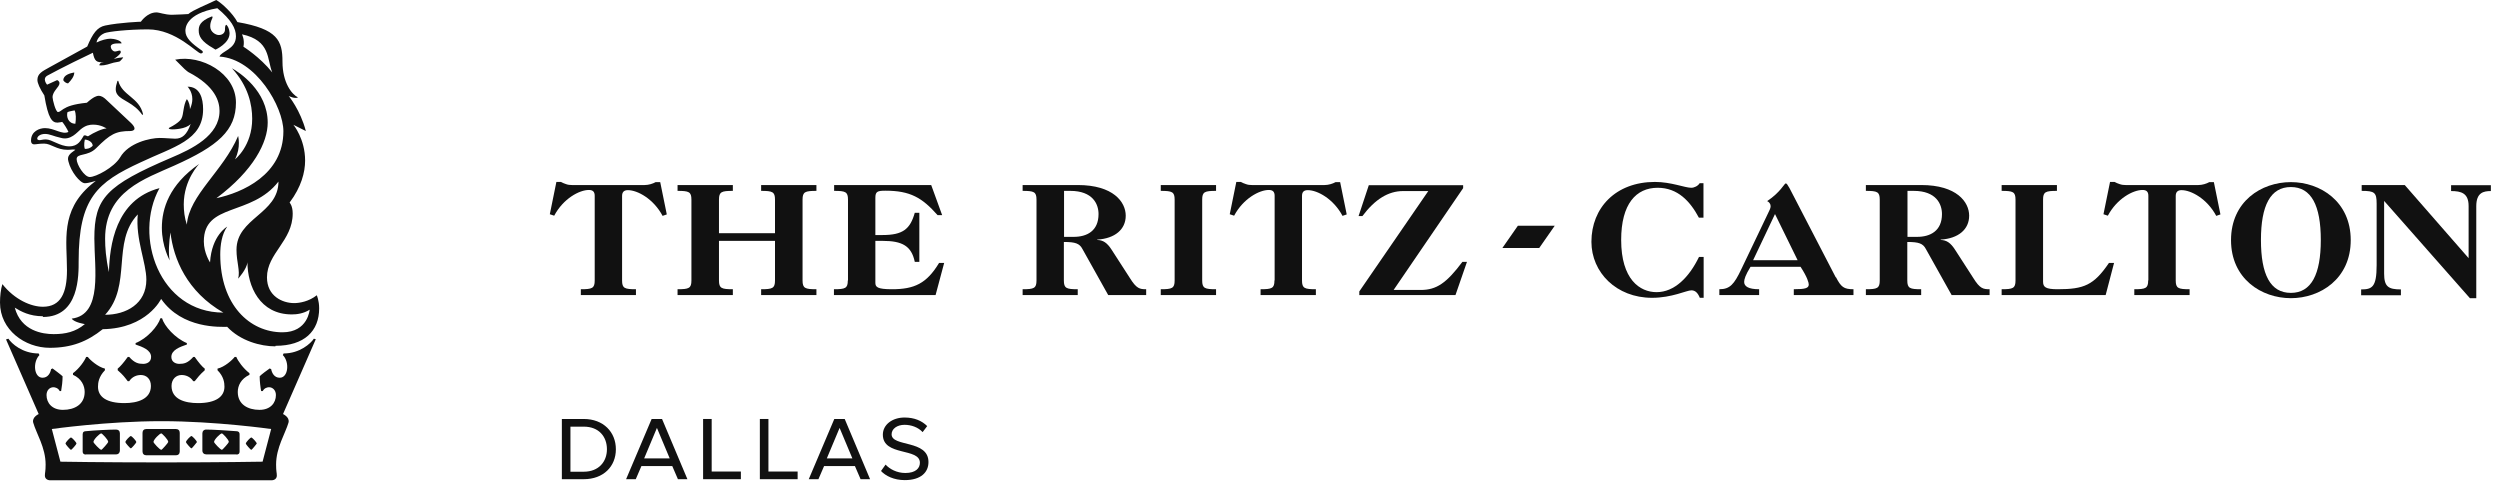
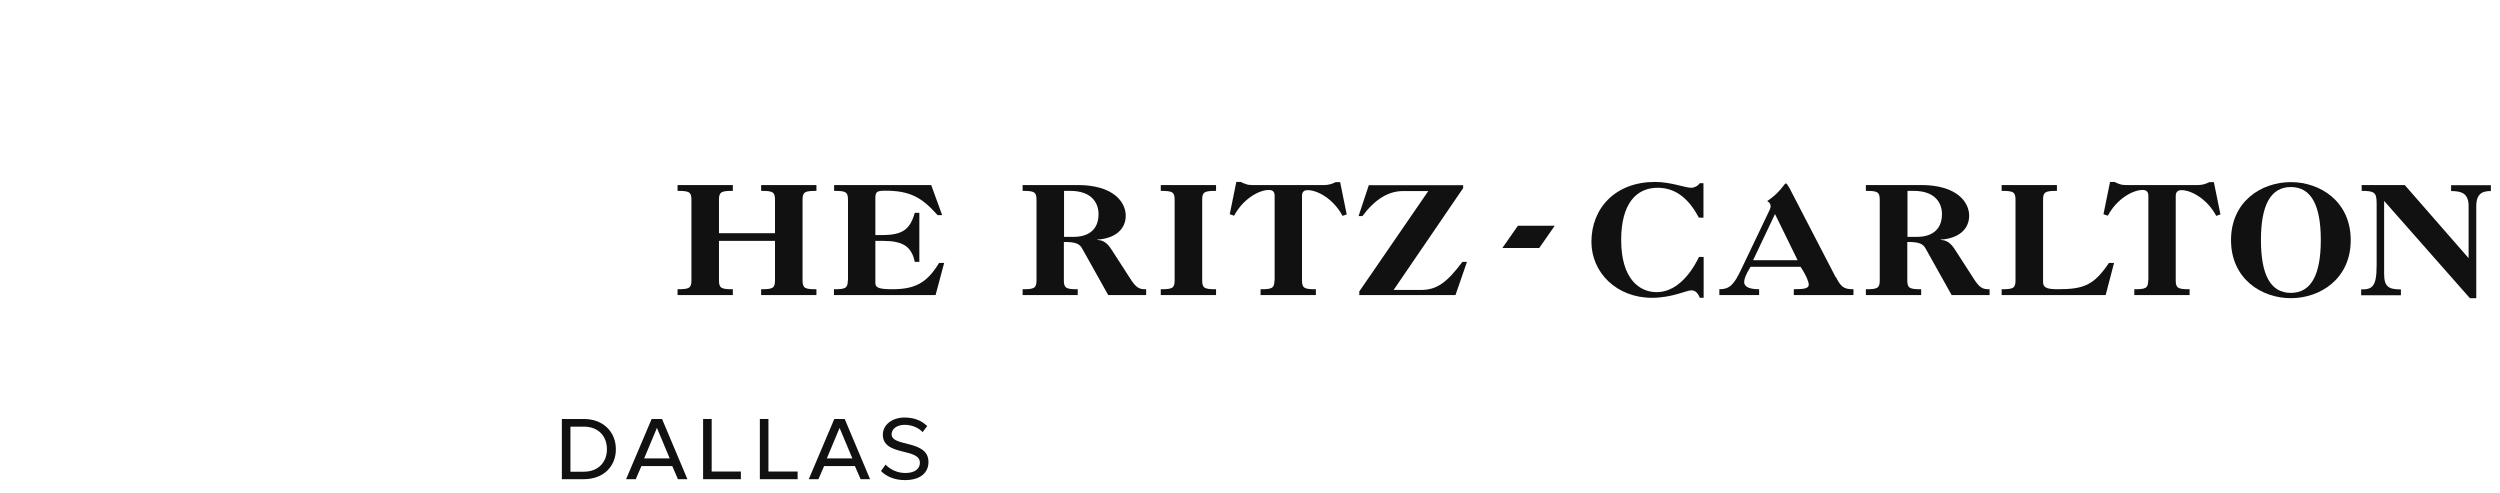
<svg xmlns="http://www.w3.org/2000/svg" viewBox="0 0 137 27" fill="none">
  <g clip-path="url(#clip0_20_1468)">
-     <path d="M5.12 24.22C5.12 24.09 5.46 23.75 5.55 23.75C5.59 23.75 5.93 24.09 5.93 24.22C5.93 24.26 5.59 24.65 5.55 24.65C5.47 24.65 5.12 24.27 5.12 24.22ZM11.73 24.22C11.73 24.09 12.07 23.75 12.16 23.75C12.2 23.75 12.54 24.09 12.54 24.22C12.54 24.26 12.2 24.65 12.16 24.65C12.08 24.65 11.73 24.27 11.73 24.22ZM8.41 24.22C8.41 24.09 8.75 23.75 8.84 23.75C8.88 23.75 9.22 24.09 9.22 24.22C9.22 24.26 8.88 24.65 8.84 24.65C8.75 24.65 8.41 24.27 8.41 24.22ZM4.7 24.9H6.36C6.49 24.9 6.57 24.81 6.57 24.69V23.75C6.57 23.62 6.49 23.54 6.36 23.54C6.02 23.54 5.21 23.58 4.7 23.63C4.61 23.63 4.53 23.67 4.53 23.8V24.74C4.53 24.87 4.62 24.91 4.7 24.91M3.59 24.31C3.59 24.23 3.85 23.97 3.89 23.97C3.93 23.97 4.19 24.23 4.19 24.31C4.19 24.35 3.93 24.65 3.89 24.65C3.85 24.65 3.59 24.35 3.59 24.31ZM6.87 24.23C6.87 24.14 7.13 23.89 7.17 23.89C7.21 23.89 7.47 24.15 7.47 24.23C7.47 24.27 7.21 24.57 7.17 24.57C7.13 24.57 6.87 24.27 6.87 24.23ZM9.64 24.95C9.77 24.95 9.85 24.87 9.85 24.74V23.72C9.85 23.59 9.77 23.51 9.64 23.51H8.02C7.89 23.51 7.81 23.59 7.81 23.72V24.74C7.81 24.87 7.89 24.95 8.02 24.95H9.64ZM12.96 24.91C13.05 24.91 13.13 24.87 13.13 24.74V23.8C13.13 23.67 13.04 23.63 12.96 23.63C12.45 23.59 11.64 23.54 11.3 23.54C11.17 23.54 11.09 23.63 11.09 23.75V24.69C11.09 24.82 11.18 24.9 11.3 24.9H12.96V24.91ZM14.07 24.31C14.07 24.31 13.81 24.65 13.77 24.65C13.73 24.65 13.47 24.35 13.47 24.31C13.47 24.23 13.73 23.97 13.77 23.97C13.81 23.97 14.07 24.23 14.07 24.31ZM10.79 24.23C10.79 24.23 10.53 24.57 10.49 24.57C10.45 24.57 10.19 24.27 10.19 24.23C10.19 24.14 10.45 23.89 10.49 23.89C10.53 23.89 10.79 24.15 10.79 24.23ZM6.44 4.43H6.48C6.69 5.24 7.63 5.33 7.84 6.26L7.8 6.3C7.33 5.62 6.69 5.53 6.44 5.19C6.31 5.02 6.31 4.81 6.44 4.42M8.02 15.33C8.02 16.65 6.91 17.25 5.76 17.25C7.25 15.63 6.1 13.28 7.55 11.75C7.42 13.11 8.02 14.39 8.02 15.33ZM15.1 18.95C16.68 18.95 17.49 18.14 17.49 16.9C17.49 16.47 17.36 16.18 17.36 16.18C16.93 16.52 16.42 16.61 16.12 16.61C15.48 16.61 14.63 16.23 14.63 15.2C14.63 13.88 16.04 13.2 16.04 11.7C16.04 11.27 15.87 11.1 15.87 11.1C16.51 10.25 16.72 9.44 16.72 8.8C16.72 7.61 16.08 6.84 16.08 6.84L16.76 7.18C16.46 6.03 15.82 5.26 15.82 5.26C15.82 5.26 16.16 5.43 16.33 5.34C15.99 5.17 15.48 4.53 15.48 3.38C15.48 2.23 15.22 1.59 13.01 1.21C12.75 0.72 12.15 0.17 11.85 0C11.34 0.25 10.57 0.55 10.32 0.77C10.32 0.77 9.68 0.81 9.42 0.81C9.04 0.81 8.74 0.68 8.57 0.68C8.06 0.68 7.72 1.19 7.72 1.19C7.72 1.19 6.57 1.23 5.76 1.4C5.33 1.49 5.08 1.83 4.78 2.55L2.69 3.7C2.31 3.91 2.05 4.04 2.05 4.38C2.05 4.55 2.18 4.85 2.43 5.23C2.64 6.51 2.86 6.72 3.15 6.72C3.23 6.72 3.41 6.68 3.41 6.68C3.49 6.76 3.71 7.11 3.75 7.23C3.41 7.4 2.98 7.02 2.47 7.02C2.17 7.02 1.7 7.19 1.7 7.7C1.7 7.87 1.79 7.91 1.87 7.91C2 7.91 2.13 7.87 2.42 7.87C2.8 7.87 3.1 8.21 3.7 8.21C3.91 8.21 4.04 8.17 4.13 8.21C3.83 8.42 3.66 8.55 3.75 8.85C3.88 9.4 4.39 10.04 4.65 10.04C4.86 10.04 5.25 9.91 5.25 9.91L4.99 10.12C3.29 11.57 3.67 13.19 3.67 14.81C3.67 16.05 3.33 16.81 2.35 16.81C1.71 16.81 0.81 16.43 0.13 15.57C0.04 15.86 0 16.24 0 16.58C0 18.08 1.36 19.06 2.73 19.06C3.92 19.06 4.78 18.72 5.63 18.04C8.06 18 8.83 16.38 8.83 16.38C9.98 18.04 12.11 17.91 12.45 17.91C13.17 18.68 14.28 18.98 15.09 18.98M15.26 9.94C15.26 11.73 12.96 11.94 12.96 13.69C12.96 14.37 13.17 14.84 13.05 15.27C13.05 15.27 13.52 14.76 13.56 14.37C13.56 15.69 14.24 17.23 15.99 17.23C16.25 17.23 16.63 17.19 16.97 16.97C16.97 16.97 16.88 18.21 15.48 18.21C13.69 18.21 12.07 16.72 12.07 13.95C12.07 13.44 12.15 12.84 12.45 12.42C12.45 12.42 11.6 12.89 11.51 14.38C11.51 14.38 11.17 13.87 11.17 13.23C11.17 11.1 13.77 11.87 15.26 9.95M13.26 1.88C14.84 2.22 14.62 3.24 14.92 3.97C14.24 3.12 13.34 2.56 13.34 2.56C13.42 2.18 13.26 1.88 13.26 1.88ZM3.71 6.14C3.79 6.1 4.09 6.05 4.09 6.05C4.17 6.22 4.17 6.52 4.13 6.78C3.75 6.78 3.62 6.4 3.7 6.14M4.6 7.42C4.43 7.68 4.3 8.02 3.79 8.02C3.28 8.02 2.85 7.64 2.51 7.64C2.34 7.64 2.26 7.68 2.17 7.68C2.08 7.68 2.04 7.64 2.04 7.6C2.04 7.47 2.21 7.34 2.47 7.34C2.73 7.34 2.94 7.47 3.32 7.55C3.87 7.72 4.22 7.25 4.43 7.08C4.69 6.87 4.9 6.83 5.11 6.83C5.54 6.83 5.84 7.04 5.84 7.04C5.63 7.04 5.16 7.25 4.82 7.47C4.69 7.43 4.65 7.39 4.61 7.43M5.08 7.99C4.91 8.16 4.74 8.16 4.65 8.16C4.57 7.95 4.65 7.65 4.65 7.65C4.82 7.65 5.08 7.78 5.08 7.99ZM2.35 17.37C4.35 17.37 4.31 15.07 4.31 14.3C4.31 10.85 5.33 9.99 7.72 8.89C9.51 8.04 11.13 7.7 11.13 5.99C11.13 5.39 10.96 4.75 10.28 4.75C10.28 4.75 10.54 5.01 10.54 5.43C10.54 5.6 10.5 5.77 10.41 5.98C10.41 5.81 10.37 5.6 10.24 5.43C10.03 5.77 10.07 6.28 9.94 6.5C9.94 6.5 9.86 6.71 9.26 7.01C9.26 7.01 9.18 7.09 9.47 7.09C9.47 7.09 10.19 7.09 10.45 6.79C10.24 7.39 9.98 7.6 9.6 7.6C9.39 7.6 9.05 7.56 8.75 7.56C8.24 7.56 7.04 7.82 6.58 8.63C6.24 9.18 5.26 9.7 4.92 9.7C4.62 9.7 4.2 9.02 4.2 8.72C4.2 8.38 4.8 8.59 5.27 8.12C6.04 7.35 6.34 7.18 7.15 7.18C7.15 7.18 7.62 7.18 7.19 6.75L5.87 5.51C5.7 5.34 5.57 5.25 5.4 5.25C5.32 5.25 5.14 5.29 4.76 5.63C3.99 5.71 3.69 5.84 3.48 5.97C3.35 6.05 3.27 6.14 3.18 6.14C3.05 6.14 2.88 5.46 2.88 5.33C2.88 4.99 3.26 4.77 3.26 4.56C3.26 4.43 3.13 4.39 3.13 4.39L2.58 4.64C2.58 4.64 2.28 4.3 2.62 4.13C2.62 4.13 3.47 3.66 5.09 2.89C5.18 3.36 5.3 3.44 5.69 3.4L5.52 3.44L5.43 3.57C5.56 3.61 5.81 3.57 6.07 3.48C6.28 3.4 6.54 3.4 6.58 3.35C6.62 3.31 6.75 3.18 6.75 3.14C6.67 3.14 6.41 3.18 6.24 3.23C6.5 3.06 6.62 2.93 6.62 2.85C6.62 2.81 6.58 2.77 6.58 2.77C6.45 2.77 6.37 2.85 6.24 2.81C6.16 2.77 6.07 2.68 6.07 2.55C6.07 2.47 6.15 2.38 6.45 2.38H6.66C6.66 2.21 6.23 2.12 6.06 2.12C5.85 2.12 5.55 2.2 5.29 2.33C5.29 2.33 5.33 1.99 5.72 1.82C5.93 1.73 7.04 1.61 8.11 1.61C9.65 1.61 10.8 2.93 11.01 2.93C11.09 2.93 11.18 2.85 11.05 2.76C10.5 2.38 10.16 2.08 10.16 1.69C10.16 1.56 10.16 0.75 11.91 0.45C12.68 1.09 12.93 1.56 12.93 1.99C12.93 2.71 12.12 2.8 12.03 3.1C14.03 3.23 15.53 5.87 15.53 7.19C15.53 9.58 13.27 10.56 11.86 10.86C13.91 9.33 14.67 7.79 14.67 6.72C14.67 4.97 13.09 3.95 12.71 3.74C13.61 4.72 13.82 5.74 13.82 6.51C13.82 8 12.88 8.73 12.88 8.73C13.05 8.39 13.09 8.09 13.09 7.83C13.09 7.62 13.05 7.45 13.05 7.45C12.24 9.37 10.36 10.69 10.24 12.31C10.11 11.93 10.07 11.54 10.07 11.2C10.07 9.84 10.92 8.98 10.92 8.98C9.26 10.13 8.87 11.45 8.87 12.48C8.87 13.51 9.3 14.27 9.3 14.27C9.22 13.89 9.26 13.25 9.34 12.74C9.51 14.19 10.24 15.98 12.24 17.13C8.74 17.13 7.29 12.95 8.74 10.31C6.31 10.95 6.01 13.47 5.97 14.91C5.8 14.14 5.76 13.55 5.76 13.08C5.76 10.48 7.94 9.8 9.56 9.07C11.95 8 12.93 7.15 12.93 5.62C12.93 4 11.01 2.98 9.6 3.27L10.11 3.78C10.19 3.86 10.32 3.95 10.32 3.95C11.81 4.72 12.03 5.57 12.03 6.08C12.03 7.44 10.5 8.17 9.39 8.64C5.81 10.17 5.17 10.86 5.17 13.07C5.17 14.69 5.64 17.25 3.93 17.46C4.06 17.67 4.65 17.76 4.65 17.76C4.14 18.19 3.58 18.31 2.94 18.31C2.34 18.31 1.15 18.14 0.81 16.86C1.15 17.07 1.62 17.33 2.35 17.33M11.68 2.64L11.81 2.72C11.81 2.72 12.58 2.38 12.58 1.83C12.58 1.83 12.58 1.53 12.41 1.36C12.33 1.36 12.33 1.53 12.33 1.62C12.33 1.79 12.2 1.92 11.99 1.92C11.82 1.92 11.52 1.75 11.52 1.45C11.52 1.15 11.65 1.02 11.65 0.94C11.65 0.94 11.65 0.9 11.61 0.9C10.93 1.16 10.89 1.45 10.89 1.67C10.89 1.97 11.02 2.27 11.7 2.65M3.47 4.4C3.51 4.48 3.64 4.57 3.73 4.57C3.9 4.4 4.07 4.19 4.07 3.97C3.86 4.01 3.47 4.1 3.47 4.4ZM17.33 18.6L17.2 18.56C17.03 18.82 16.43 19.37 15.54 19.37L15.5 19.46C15.88 19.84 15.8 20.7 15.33 20.7C15.03 20.7 14.9 20.44 14.86 20.23L14.78 20.19C14.65 20.28 14.31 20.53 14.23 20.62C14.23 20.88 14.27 21.22 14.31 21.43H14.4C14.48 21.26 14.66 21.22 14.74 21.22C14.95 21.22 15.12 21.39 15.12 21.65C15.12 22.08 14.82 22.46 14.22 22.46C13.58 22.46 13.03 22.16 13.03 21.48C13.03 21.14 13.2 20.76 13.67 20.54V20.45C13.33 20.19 13.03 19.77 12.95 19.56H12.86C12.73 19.73 12.31 20.11 11.92 20.2V20.29C12.26 20.63 12.3 20.97 12.3 21.19C12.3 21.74 11.83 22.09 10.85 22.09C10.13 22.09 9.4 21.88 9.4 21.15C9.4 20.77 9.66 20.55 9.95 20.55C10.16 20.55 10.42 20.63 10.59 20.89H10.67C10.84 20.68 10.93 20.55 11.22 20.29V20.2C11.09 20.11 10.88 19.86 10.67 19.56H10.59C10.29 19.9 10.08 19.94 9.82 19.94C9.65 19.94 9.39 19.85 9.39 19.56C9.39 19.18 9.86 19.01 10.24 18.88V18.8C9.6 18.54 9 17.86 8.88 17.44H8.79C8.66 17.87 8.07 18.55 7.43 18.8V18.88C7.81 19.01 8.28 19.18 8.28 19.56C8.28 19.86 8.02 19.94 7.85 19.94C7.6 19.94 7.38 19.9 7.08 19.56H7C6.79 19.86 6.57 20.11 6.45 20.2V20.29C6.75 20.55 6.83 20.67 7 20.89H7.08C7.25 20.63 7.51 20.55 7.72 20.55C8.02 20.55 8.27 20.76 8.27 21.15C8.27 21.87 7.54 22.09 6.82 22.09C5.84 22.09 5.37 21.75 5.37 21.19C5.37 20.98 5.41 20.64 5.75 20.29V20.2C5.37 20.11 4.94 19.73 4.81 19.56H4.72C4.64 19.77 4.34 20.2 4 20.45V20.54C4.47 20.75 4.64 21.14 4.64 21.48C4.64 22.16 4.09 22.46 3.45 22.46C2.85 22.46 2.55 22.08 2.55 21.65C2.55 21.39 2.72 21.22 2.93 21.22C3.01 21.22 3.19 21.26 3.27 21.43H3.35C3.39 21.22 3.43 20.88 3.43 20.62C3.35 20.54 3 20.28 2.88 20.19L2.8 20.23C2.76 20.44 2.63 20.7 2.33 20.7C1.86 20.7 1.78 19.85 2.16 19.46L2.12 19.37C1.22 19.37 0.63 18.82 0.46 18.56L0.33 18.6L2.12 22.69C2.12 22.69 1.74 22.86 1.82 23.16C1.99 23.76 2.5 24.52 2.5 25.46C2.5 25.84 2.46 25.89 2.46 26.06C2.46 26.23 2.59 26.32 2.76 26.32H14.87C15.04 26.32 15.17 26.23 15.17 26.06C15.17 25.89 15.13 25.85 15.13 25.46C15.13 24.52 15.64 23.75 15.81 23.16C15.89 22.86 15.51 22.69 15.51 22.69L17.3 18.6H17.33ZM8.85 25.34C5.52 25.34 3.31 25.3 3.31 25.3L2.84 23.51C2.84 23.51 5.87 23.08 8.85 23.08C11.83 23.08 14.86 23.51 14.86 23.51L14.39 25.3C14.39 25.3 12.17 25.34 8.85 25.34Z" fill="#111111" />
    <path d="M135.3 14.17L131.78 10.14H129.42V10.46C130.13 10.46 130.24 10.55 130.24 11.16V14.53C130.24 15.74 129.99 15.86 129.39 15.86V16.18H131.57V15.86C130.88 15.86 130.65 15.71 130.65 14.99V11.01L135.35 16.34H135.7V11.3C135.7 10.55 136.1 10.47 136.5 10.47V10.15H134.32V10.47C134.87 10.47 135.28 10.58 135.28 11.29V14.19L135.3 14.17Z" fill="#111111" />
    <path d="M125.54 9.98C123.92 9.98 122.26 11.04 122.26 13.16C122.26 15.28 123.93 16.34 125.54 16.34C127.15 16.34 128.82 15.28 128.82 13.16C128.82 11.04 127.15 9.98 125.54 9.98ZM125.54 16.05C124.41 16.05 123.9 15.04 123.9 13.15C123.9 11.26 124.42 10.25 125.54 10.25C126.66 10.25 127.18 11.26 127.18 13.15C127.18 15.04 126.66 16.05 125.54 16.05Z" fill="#111111" />
    <path d="M117.72 15.37C117.72 15.8 117.58 15.85 116.96 15.85V16.17H119.99V15.85C119.37 15.85 119.23 15.8 119.23 15.37V10.74C119.23 10.52 119.34 10.42 119.55 10.42C120.07 10.42 120.95 10.89 121.45 11.83L121.68 11.75L121.32 9.98H121.07C120.91 10.07 120.68 10.14 120.47 10.14H116.48C116.38 10.14 116.27 10.13 116.16 10.09C116.05 10.05 115.96 10.02 115.88 9.97H115.63L115.27 11.74L115.51 11.82C116.01 10.88 116.89 10.41 117.41 10.41C117.62 10.41 117.73 10.5 117.73 10.73V15.36L117.72 15.37Z" fill="#111111" />
    <path d="M110.45 15.37C110.45 15.8 110.31 15.85 109.69 15.85V16.17H115.39L115.85 14.41H115.57C114.74 15.63 114.2 15.85 112.76 15.85C112.09 15.85 111.96 15.73 111.96 15.43V10.94C111.96 10.51 112.1 10.46 112.72 10.46V10.14H109.69V10.46C110.31 10.46 110.45 10.51 110.45 10.94V15.37Z" fill="#111111" />
    <path d="M108.14 15.24L107.14 13.69C106.89 13.3 106.67 13.16 106.35 13.15V13.13C107.32 13.07 107.91 12.57 107.91 11.82C107.91 11.07 107.23 10.14 105.28 10.14H102.25V10.46C102.87 10.46 103.01 10.51 103.01 10.94V15.37C103.01 15.8 102.87 15.85 102.25 15.85V16.17H105.28V15.85C104.66 15.85 104.52 15.8 104.52 15.37V13.26C105.15 13.26 105.38 13.34 105.54 13.65L106.95 16.17H109.03V15.85C108.68 15.85 108.5 15.82 108.14 15.24ZM105.06 12.98H104.53V10.46H104.87C106.11 10.46 106.42 11.19 106.42 11.73C106.42 12.66 105.77 12.98 105.06 12.98Z" fill="#111111" />
    <path d="M100.6 15.2L98.06 10.3C97.95 10.11 97.91 10.05 97.86 10.05C97.78 10.05 97.58 10.53 96.84 11.02C96.95 11.07 97.03 11.18 97.03 11.29C97.03 11.36 97.02 11.42 96.94 11.58L95.42 14.76C95.03 15.58 94.8 15.85 94.22 15.85V16.17H96.4V15.85C95.81 15.85 95.58 15.69 95.58 15.45C95.58 15.31 95.65 15.07 95.93 14.62H98.67C99.05 15.2 99.12 15.5 99.12 15.59C99.12 15.79 98.93 15.85 98.3 15.85V16.17H101.57V15.85C101.04 15.85 100.89 15.73 100.61 15.19M96.07 14.26L97.27 11.73L98.51 14.26H96.07Z" fill="#111111" />
    <path d="M93.1 14.09C92.57 15.18 91.77 16.01 90.78 16.01C89.86 16.01 88.84 15.31 88.84 13.15C88.84 11.17 89.66 10.29 90.84 10.29C91.94 10.29 92.62 11.03 93.1 11.93H93.35V10.04H93.14C93.05 10.19 92.85 10.29 92.68 10.29C92.33 10.29 91.58 9.97 90.69 9.97C88.54 9.97 87.21 11.39 87.21 13.25C87.21 14.93 88.58 16.32 90.53 16.32C91.63 16.32 92.42 15.91 92.69 15.91C92.9 15.91 93.04 16.05 93.15 16.32H93.36V14.08H93.11L93.1 14.09Z" fill="#111111" />
    <path d="M74.51 16.17H79.76L80.39 14.35H80.14C79.26 15.52 78.72 15.89 77.85 15.89H76.37L80.18 10.31V10.15H75.01L74.45 11.84H74.66C75.35 10.92 76.08 10.47 76.89 10.47H78.27L74.49 15.97V16.18L74.51 16.17Z" fill="#111111" />
    <path d="M69.84 15.37C69.84 15.8 69.7 15.85 69.08 15.85V16.17H72.11V15.85C71.49 15.85 71.35 15.8 71.35 15.37V10.74C71.35 10.52 71.45 10.42 71.67 10.42C72.19 10.42 73.07 10.89 73.57 11.83L73.8 11.75L73.44 9.98H73.19C73.03 10.07 72.8 10.14 72.59 10.14H68.6C68.49 10.14 68.39 10.13 68.28 10.09C68.17 10.05 68.08 10.02 68 9.97H67.75L67.39 11.74L67.63 11.82C68.13 10.88 69.01 10.41 69.53 10.41C69.74 10.41 69.85 10.5 69.85 10.73V15.36L69.84 15.37Z" fill="#111111" />
    <path d="M64.37 15.37C64.37 15.8 64.23 15.85 63.61 15.85V16.17H66.64V15.85C66.02 15.85 65.88 15.8 65.88 15.37V10.94C65.88 10.51 66.02 10.46 66.64 10.46V10.14H63.61V10.46C64.23 10.46 64.37 10.51 64.37 10.94V15.37Z" fill="#111111" />
    <path d="M61.92 15.24L60.92 13.69C60.67 13.3 60.45 13.16 60.13 13.15V13.13C61.1 13.07 61.69 12.57 61.69 11.82C61.69 11.07 61.01 10.14 59.06 10.14H56.04V10.46C56.66 10.46 56.8 10.51 56.8 10.94V15.37C56.8 15.8 56.66 15.85 56.04 15.85V16.17H59.06V15.85C58.44 15.85 58.3 15.8 58.3 15.37V13.26C58.93 13.26 59.16 13.34 59.32 13.65L60.73 16.17H62.81V15.85C62.46 15.85 62.28 15.82 61.92 15.24ZM58.84 12.98H58.31V10.46H58.65C59.89 10.46 60.2 11.19 60.2 11.73C60.2 12.66 59.56 12.98 58.84 12.98Z" fill="#111111" />
    <path d="M46.46 15.37C46.46 15.8 46.32 15.85 45.7 15.85V16.17H51.27L51.74 14.41H51.46C50.78 15.54 50.1 15.85 48.88 15.85C48.07 15.85 47.97 15.73 47.97 15.49V13.2H48.37C49.46 13.2 49.95 13.49 50.13 14.35H50.38V11.66H50.13C49.88 12.55 49.48 12.88 48.37 12.88H47.97V10.84C47.97 10.5 48.08 10.45 48.52 10.45C49.88 10.45 50.53 10.83 51.38 11.79H51.63L51.03 10.14H45.71V10.46C46.33 10.46 46.47 10.51 46.47 10.94V15.37H46.46Z" fill="#111111" />
    <path d="M42.47 15.37C42.47 15.8 42.33 15.85 41.71 15.85V16.17H44.74V15.85C44.12 15.85 43.98 15.8 43.98 15.37V10.94C43.98 10.51 44.12 10.46 44.74 10.46V10.14H41.71V10.46C42.33 10.46 42.47 10.51 42.47 10.94V12.78H39.4V10.94C39.4 10.51 39.54 10.46 40.16 10.46V10.14H37.13V10.46C37.75 10.46 37.89 10.51 37.89 10.94V15.37C37.89 15.8 37.75 15.85 37.13 15.85V16.17H40.16V15.85C39.54 15.85 39.4 15.8 39.4 15.37V13.2H42.47V15.37Z" fill="#111111" />
-     <path d="M32.59 15.37C32.59 15.8 32.45 15.85 31.83 15.85V16.17H34.85V15.85C34.23 15.85 34.09 15.8 34.09 15.37V10.74C34.09 10.52 34.2 10.42 34.41 10.42C34.93 10.42 35.81 10.89 36.31 11.83L36.54 11.75L36.18 9.98H35.93C35.77 10.07 35.54 10.14 35.33 10.14H31.34C31.23 10.14 31.13 10.13 31.02 10.09C30.91 10.05 30.82 10.02 30.74 9.97H30.49L30.13 11.74L30.37 11.82C30.87 10.88 31.75 10.41 32.27 10.41C32.48 10.41 32.59 10.5 32.59 10.73V15.36V15.37Z" fill="#111111" />
    <path d="M82.33 13.59H84.35L85.2 12.37H83.18L82.33 13.59Z" fill="#111111" />
    <path d="M30.79 26.26V22.96H31.99C33.07 22.96 33.75 23.68 33.75 24.62C33.75 25.56 33.07 26.26 31.99 26.26H30.79ZM33.26 24.62C33.26 23.93 32.82 23.38 31.99 23.38H31.26V25.85H31.99C32.81 25.85 33.26 25.3 33.26 24.62Z" fill="#111111" />
    <path d="M36.28 22.96L37.67 26.26H37.15L36.84 25.54H35.15L34.84 26.26H34.31L35.71 22.96H36.27H36.28ZM36 23.45L35.3 25.12H36.7L36 23.45Z" fill="#111111" />
    <path d="M38.53 26.26V22.96H39V25.84H40.6V26.26H38.53Z" fill="#111111" />
    <path d="M41.64 26.26V22.96H42.11V25.84H43.71V26.26H41.64Z" fill="#111111" />
    <path d="M46.29 22.96L47.68 26.26H47.16L46.85 25.54H45.16L44.85 26.26H44.32L45.72 22.96H46.28H46.29ZM46.01 23.45L45.31 25.12H46.71L46.01 23.45Z" fill="#111111" />
    <path d="M48.28 25.81L48.53 25.46C48.75 25.7 49.14 25.92 49.61 25.92C50.19 25.92 50.41 25.65 50.41 25.36C50.41 24.52 48.38 25.02 48.38 23.82C48.38 23.27 48.9 22.88 49.57 22.88C50.11 22.88 50.52 23.06 50.81 23.35L50.56 23.68C50.31 23.41 49.93 23.28 49.57 23.28C49.16 23.28 48.86 23.5 48.86 23.8C48.86 24.51 50.88 24.08 50.88 25.32C50.88 25.88 50.47 26.31 49.58 26.31C49 26.31 48.53 26.09 48.26 25.79" fill="#111111" />
  </g>
  <defs>
    <clipPath id="clip0_20_1468">
      <rect width="136.52" height="26.33" fill="white" />
    </clipPath>
  </defs>
</svg>